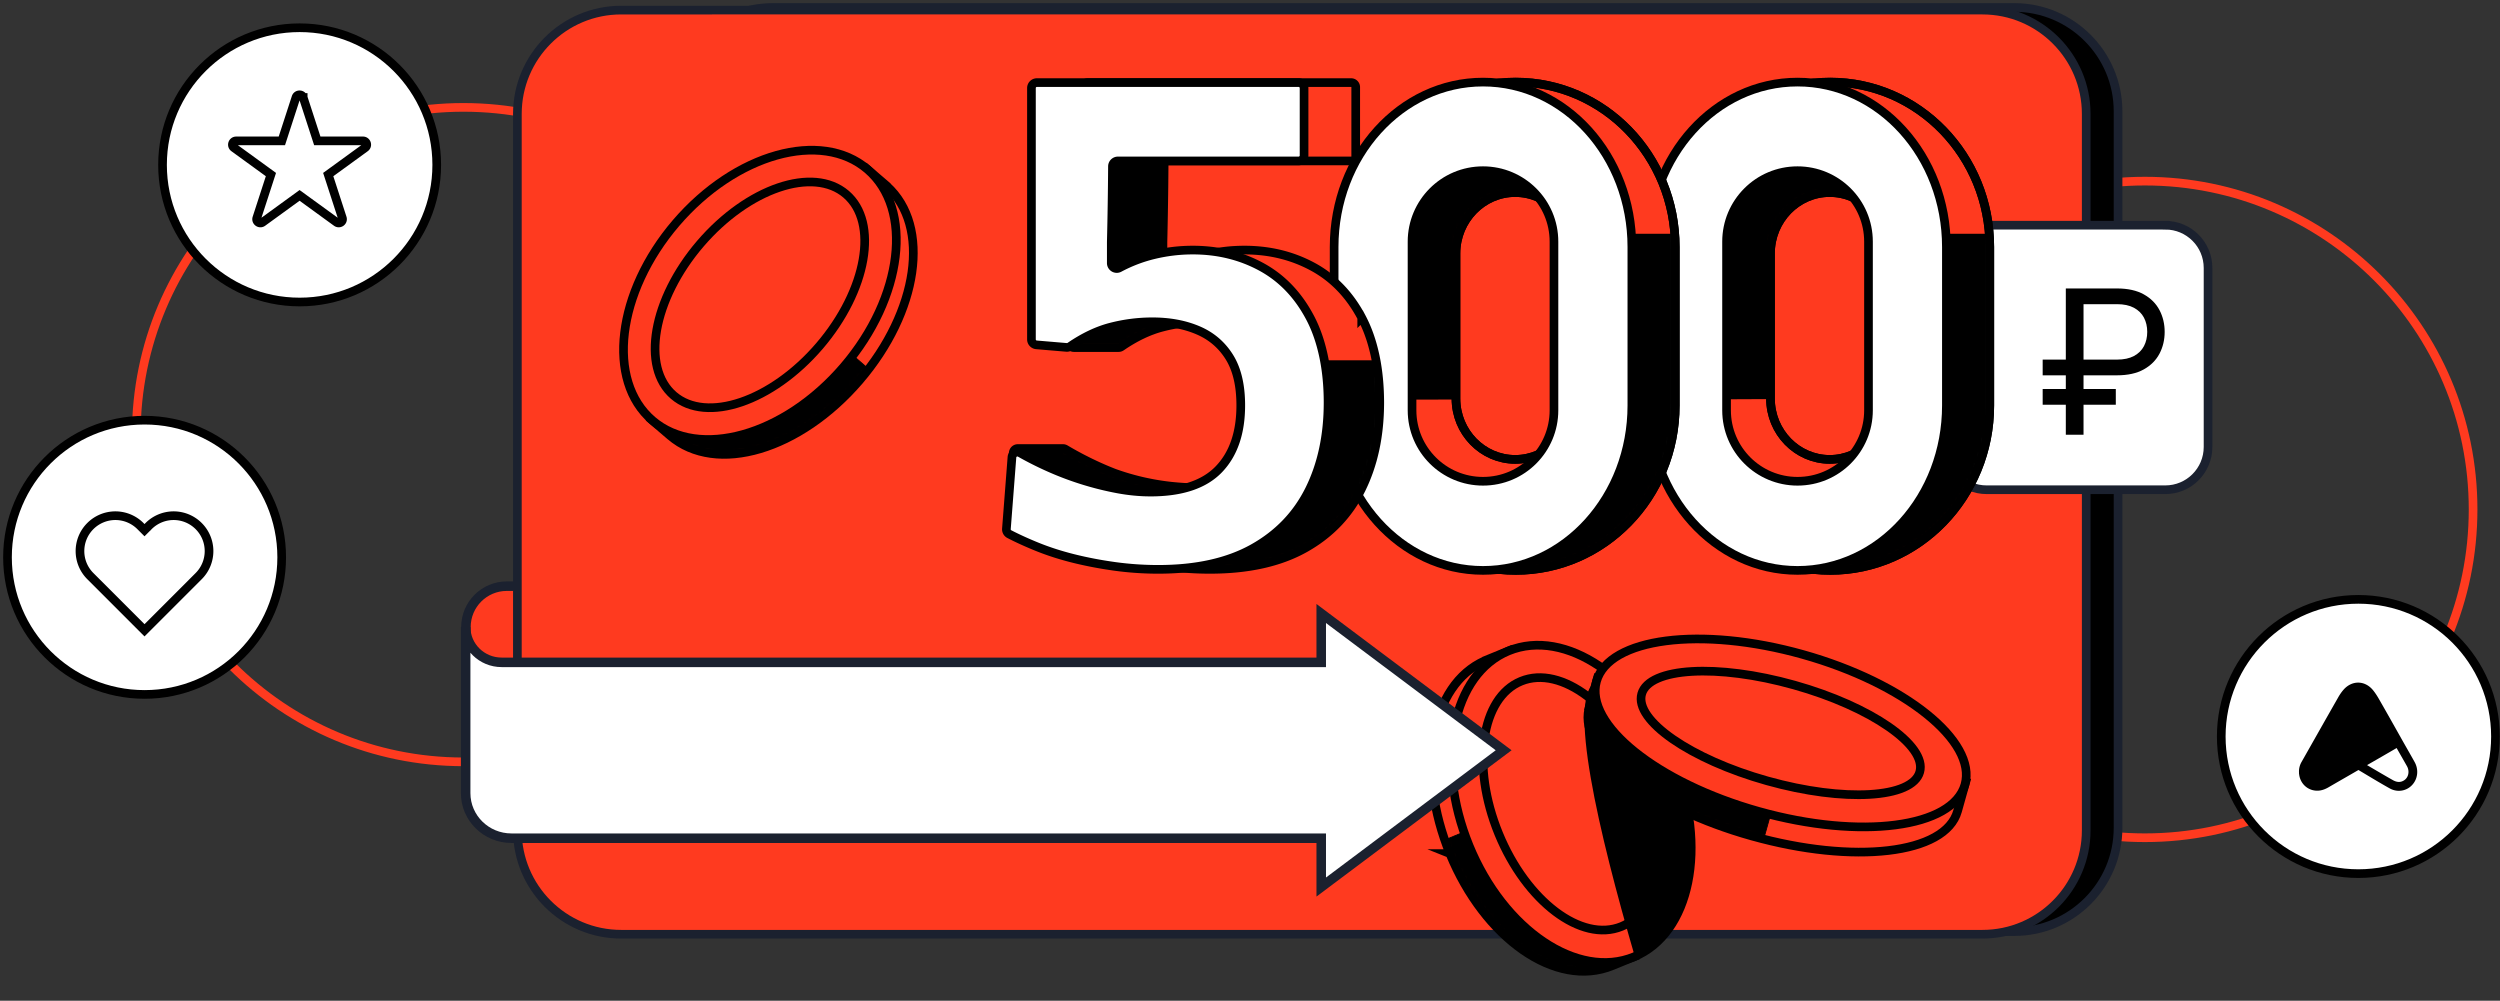
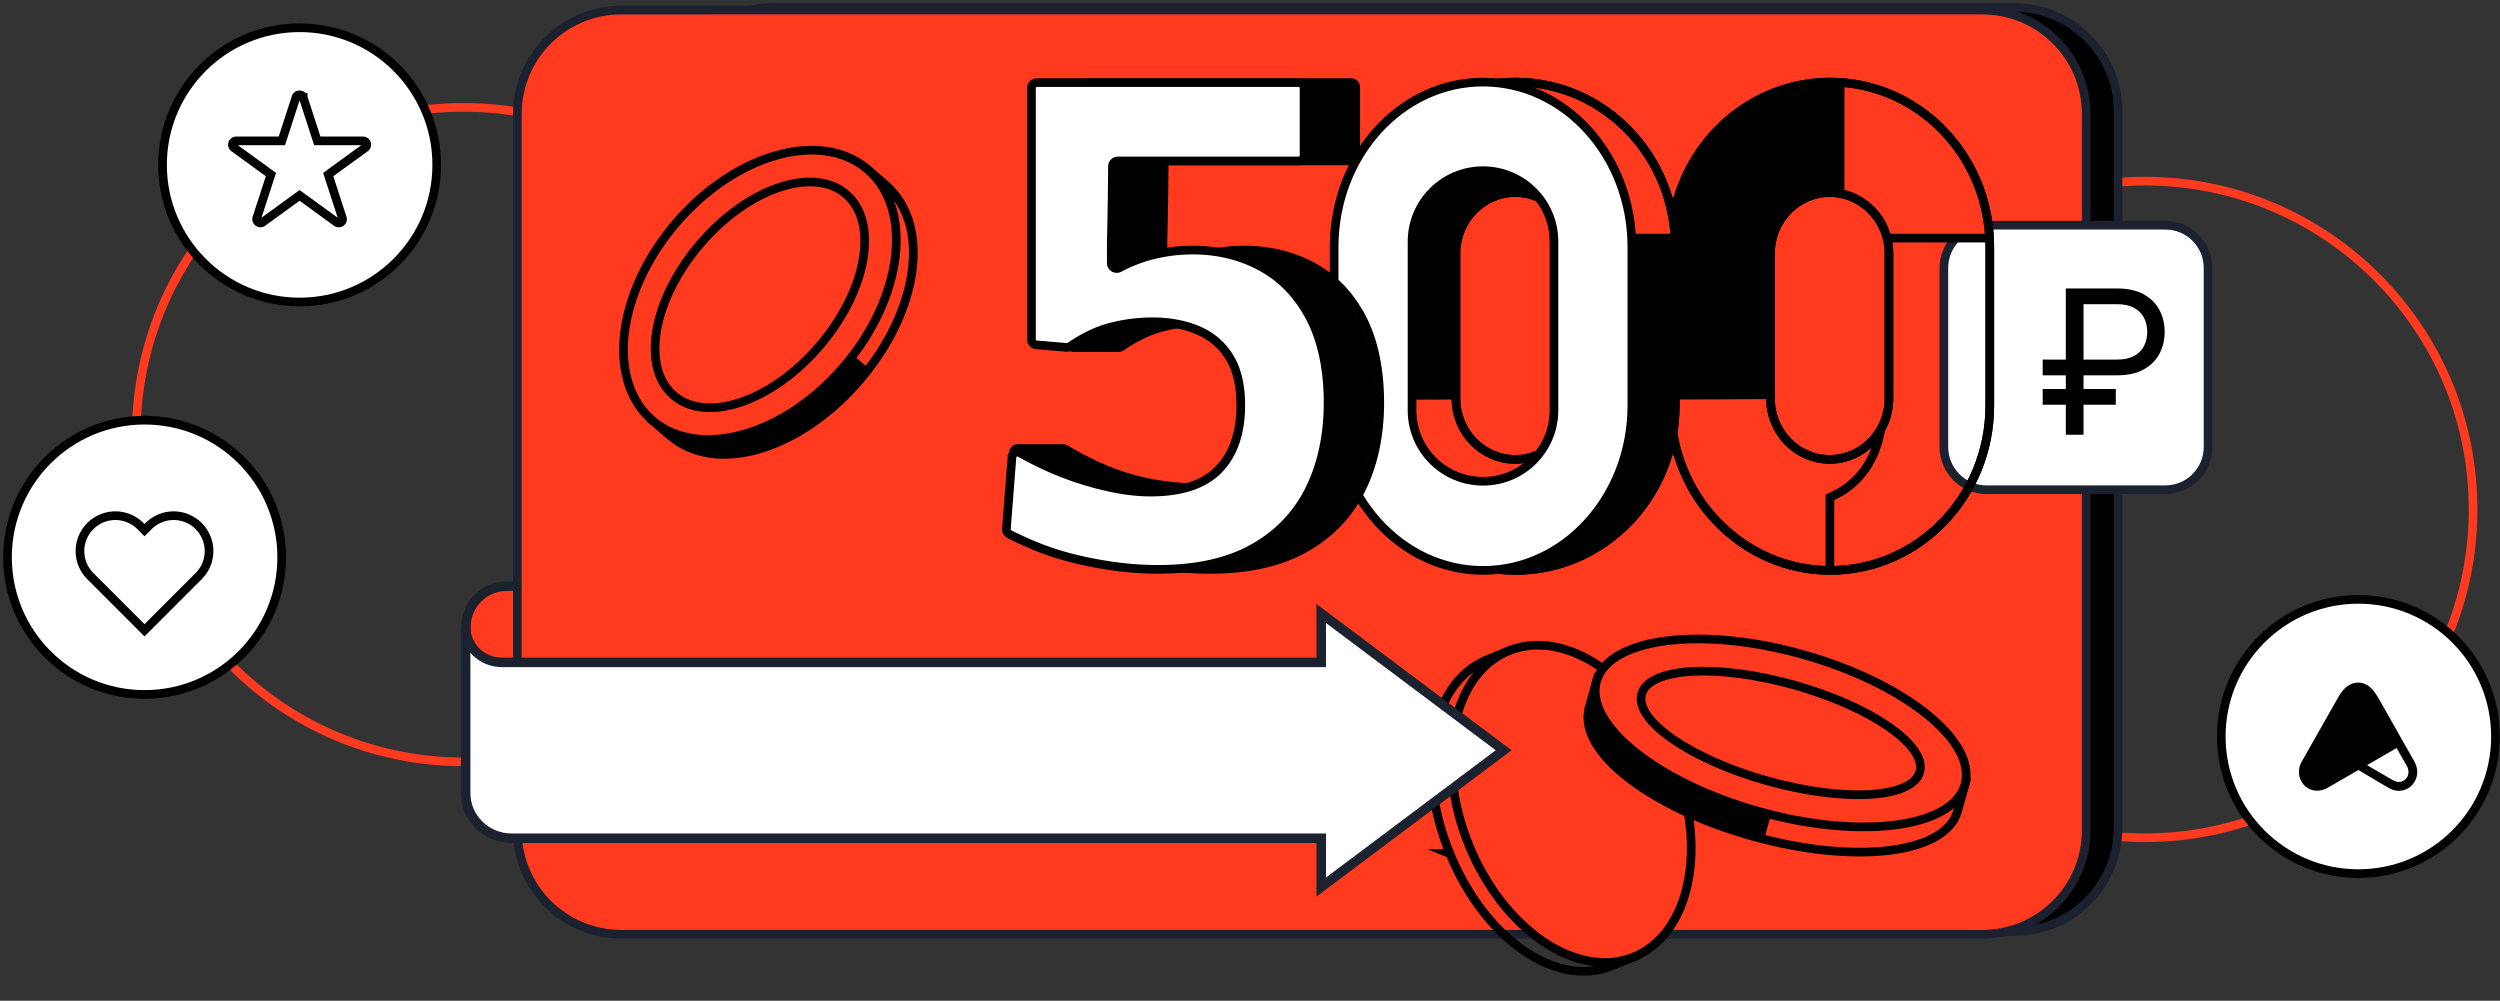
<svg xmlns="http://www.w3.org/2000/svg" width="667" height="267" fill="none">
  <rect width="100%" height="100%" fill="#333333" stroke="none" />
  <path d="M123.649 203.26c48.208 0 87.289-39.088 87.289-87.305 0-48.217-39.081-87.305-87.289-87.305-48.209 0-87.29 39.088-87.29 87.305 0 48.217 39.081 87.305 87.29 87.305ZM572.244 223.509c48.367 0 87.576-39.216 87.576-87.591 0-48.376-39.209-87.592-87.576-87.592-48.367 0-87.576 39.216-87.576 87.592 0 48.375 39.209 87.591 87.576 87.591Z" stroke="#FF3A1F" stroke-width="2.312" stroke-miterlimit="10" />
  <path d="M38.578 185.276c20.203 0 36.58-16.38 36.58-36.587 0-20.206-16.377-36.587-36.58-36.587s-36.58 16.381-36.58 36.587c0 20.207 16.377 36.587 36.58 36.587ZM79.942 80.577c20.203 0 36.58-16.38 36.58-36.587 0-20.206-16.377-36.587-36.58-36.587s-36.58 16.38-36.58 36.587c0 20.206 16.377 36.587 36.58 36.587ZM629.21 233.082c20.203 0 36.581-16.38 36.581-36.587 0-20.206-16.378-36.587-36.581-36.587-20.203 0-36.58 16.381-36.58 36.587 0 20.207 16.377 36.587 36.58 36.587Z" fill="#fff" stroke="#000" stroke-width="2.312" stroke-miterlimit="10" />
  <path d="M205.04 156.386v46.923h-80.731v-36.014c0-6.021 4.888-10.909 10.907-10.909h69.824Z" fill="#FF3A1F" stroke="#1B212F" stroke-width="2.543" stroke-miterlimit="10" />
  <path d="M178.533 29.697v191.149c0 15.301 12.402 27.705 27.7 27.705h331.164c15.298 0 27.7-12.404 27.7-27.705V29.697c0-15.3-12.402-27.705-27.7-27.705H206.233c-15.298 0-27.7 12.404-27.7 27.705Z" fill="#000" stroke="#1B212F" stroke-width="2.312" stroke-miterlimit="10" />
  <path d="M138.036 30.4v191.149c0 15.301 12.401 27.705 27.699 27.705h363.167c15.298 0 27.7-12.404 27.7-27.705V30.4c0-15.301-12.402-27.705-27.7-27.705H165.735c-15.298 0-27.699 12.404-27.699 27.705Z" fill="#FF3A1F" stroke="#1B212F" stroke-width="2.312" stroke-miterlimit="10" />
  <path d="M577.7 60.08h-47.668c-6.301 0-11.408 5.11-11.408 11.412v47.761c0 6.302 5.107 11.411 11.408 11.411H577.7c6.3 0 11.408-5.109 11.408-11.411V71.492c0-6.302-5.108-11.411-11.408-11.411Z" fill="#fff" stroke="#1B212F" stroke-width="2.312" stroke-miterlimit="10" />
  <path d="M564.803 100.135h-19.818v-4.193h19.818c1.83 0 3.341-.321 4.536-.961 1.195-.643 2.082-1.519 2.667-2.63.584-1.112.876-2.379.876-3.803 0-1.423-.294-2.69-.876-3.802-.585-1.111-1.475-1.987-2.667-2.63-1.195-.642-2.706-.964-4.536-.964h-8.918v34.84h-4.725V76.96h13.643c2.895 0 5.285.527 7.166 1.58 1.879 1.055 3.277 2.46 4.192 4.214.915 1.754 1.372 3.684 1.372 5.794 0 2.11-.457 4.04-1.372 5.795-.915 1.754-2.313 3.157-4.192 4.21-1.881 1.055-4.268 1.582-7.166 1.582Zm-.305 3.658v4.193h-19.513v-4.193h19.513Z" fill="#000" />
  <path d="m80.887 25.997 3.764 11.59h12.185c.978 0 1.382 1.251.592 1.824l-9.858 7.163 3.764 11.59c.303.93-.76 1.702-1.55 1.129l-9.858-7.163-9.858 7.163c-.79.573-1.854-.199-1.551-1.128l3.764-11.591-9.858-7.163c-.79-.573-.383-1.823.592-1.823H75.2l3.764-11.591c.303-.93 1.615-.93 1.918 0h.005ZM53.005 140.355a9.44 9.44 0 0 0-13.355 0l-1.095 1.095-1.095-1.095a9.44 9.44 0 0 0-13.355 0c-3.688 3.689-3.688 9.668 0 13.356l14.445 14.448.005-.005.005.005 14.445-14.448c3.688-3.688 3.688-9.667 0-13.356Z" stroke="#000" stroke-width="2.312" stroke-miterlimit="10" />
  <path d="M613.945 205.939a4.513 4.513 0 0 1 .601-2.346c3.258-5.741 6.496-11.482 9.775-17.224.388-.698.853-1.377 1.377-1.978 2.017-2.288 5.024-2.249 6.963.097.697.853 1.28 1.824 1.823 2.792 1.996 3.472 3.956 6.964 5.915 10.454 1.105 1.96 2.23 3.899 3.317 5.856 1.007 1.803.776 3.976-.562 5.432-1.32 1.454-3.492 1.842-5.333.795-2.773-1.551-5.507-3.22-8.243-4.849-.252-.155-.407-.176-.659-.019-2.657 1.551-5.333 3.065-7.99 4.616-1.241.719-2.522 1.047-3.917.64-1.842-.543-3.064-2.249-3.064-4.266h-.003Zm16.483-1.842c.155.115.271.212.407.291.931.561 1.863 1.105 2.791 1.648 1.493.873 2.986 1.745 4.5 2.6 1.164.659 2.366.813 3.568.058 1.474-.932 1.899-2.929.989-4.558-.95-1.687-1.921-3.356-2.87-5.043-.058-.097-.137-.194-.213-.291a1490.25 1490.25 0 0 1-9.172 5.295Z" fill="#000" stroke="#000" stroke-width="1.156" stroke-miterlimit="10" />
  <mask id="a" style="mask-type:luminance" maskUnits="userSpaceOnUse" x="381" y="173" width="65" height="87">
-     <path d="M386.821 227.736c9.23 22.544 28.266 36.088 43.328 29.919l5.951-2.436-.405-.987c10.533-9.06 12.987-29.082 5.01-48.564-7.977-19.484-23.767-32.031-37.627-31.102l-.404-.989-6.445 2.639-.026.039c-14.639 6.493-18.498 29.205-9.377 51.483l-.005-.002Z" fill="#fff" />
-   </mask>
+     </mask>
  <g mask="url(#a)" stroke="#000" stroke-width=".231" stroke-miterlimit="10">
    <path d="m409.796 174.318-26.504-6.596-13.926 55.999 26.504 6.595 13.926-55.998Z" fill="#FF3A1F" />
    <path d="m422.066 208.822-41.126 17.173 20.543 49.215 41.127-17.173-20.544-49.215Z" fill="#000" />
  </g>
  <path d="M386.821 227.736c9.23 22.543 28.266 36.087 43.328 29.919l5.951-2.436-.405-.987c10.533-9.06 12.987-29.083 5.01-48.564-7.977-19.484-23.767-32.032-37.627-31.103l-.404-.989-6.445 2.64-.026.039c-14.639 6.492-18.498 29.205-9.377 51.483l-.005-.002Z" stroke="#000" stroke-width="2.312" stroke-miterlimit="10" />
  <path d="M435.947 255.283c15.06-6.166 19.783-29.44 10.55-51.983-9.233-22.543-28.926-35.819-43.986-29.653-15.06 6.167-19.784 29.441-10.551 51.984 9.233 22.543 28.927 35.819 43.987 29.652Z" fill="#FF3A1F" stroke="#000" stroke-width="2.312" stroke-miterlimit="10" />
-   <path d="M432.62 247.185c10.706-4.385 13.387-22.59 5.988-40.66-7.399-18.071-22.076-29.165-32.782-24.78-10.706 4.385-13.387 22.589-5.988 40.66 7.399 18.07 22.076 29.165 32.782 24.78Z" fill="#FF3A1F" stroke="#000" stroke-width="2.312" stroke-miterlimit="10" />
-   <path d="M431.185 182.649c-2.392-.95-3.822-1.521-5.234-.876-8.167 3.725.663 40.567 10.227 73.435 2.813-1.336 7.575-4.1 11.155-9.375 1.123-1.657 4.728-7.386 4.49-19.541-.28-14.205-5.181-37.5-20.636-43.646l-.002.003Z" fill="#000" />
+   <path d="M431.185 182.649l-.002.003Z" fill="#000" />
  <mask id="b" style="mask-type:luminance" maskUnits="userSpaceOnUse" x="423" y="174" width="102" height="54">
    <path d="M467.395 223.045c27.143 7.622 51.635 4.927 54.88-6.634l2.188-7.798-1.188-.333c-2.267-10.738-19.905-23.246-43.362-29.833-23.458-6.587-45.029-5.09-52.553 2.9l-1.193-.335-2.294 8.18.021.034c-2.681 11.517 16.679 26.289 43.499 33.819h.002Z" fill="#fff" />
  </mask>
  <g mask="url(#b)" stroke="#000" stroke-width=".231" stroke-miterlimit="10">
    <path d="m528.466 212.82-54.343-15.257-7.936 28.276 54.343 15.257 7.936-28.276Z" fill="#FF3A1F" />
    <path d="m480.131 189.714-66.21-18.591-13.215 47.091 66.211 18.591 13.214-47.091Z" fill="#000" />
  </g>
  <path d="M467.395 223.044c27.143 7.623 51.635 4.928 54.88-6.633l2.188-7.798-1.188-.333c-2.267-10.738-19.905-23.247-43.362-29.834-23.458-6.587-45.029-5.089-52.553 2.901l-1.193-.335-2.294 8.179.021.035c-2.681 11.517 16.679 26.288 43.499 33.818h.002Z" stroke="#000" stroke-width="2.312" stroke-miterlimit="10" />
  <path d="M524.247 209.34c3.246-11.563-16.126-27.112-43.27-34.731-27.143-7.618-51.779-4.421-55.025 7.143-3.246 11.563 16.126 27.112 43.27 34.731 27.143 7.618 51.779 4.42 55.025-7.143Z" fill="#FF3A1F" stroke="#000" stroke-width="2.312" stroke-miterlimit="10" />
  <path d="M512.191 205.964c1.982-7.06-13.02-17.447-33.506-23.199-20.487-5.751-38.701-4.691-40.683 2.37-1.981 7.06 13.02 17.446 33.507 23.198 20.487 5.752 38.701 4.692 40.682-2.369Z" fill="#FF3A1F" stroke="#000" stroke-width="2.312" stroke-miterlimit="10" />
  <mask id="c" style="mask-type:luminance" maskUnits="userSpaceOnUse" x="171" y="44" width="73" height="78">
    <path d="M229.327 101.459c-15.847 18.499-38.177 25.371-50.533 14.778l-4.883-4.183.694-.809c-7.15-11.915-3.187-31.69 10.509-47.679 13.697-15.987 32.629-22.934 45.496-17.692l.695-.812 5.29 4.533.014.044c11.857 10.765 8.381 33.54-7.279 51.82h-.003Z" fill="#fff" />
  </mask>
  <g mask="url(#c)" stroke="#000" stroke-width=".231" stroke-miterlimit="10">
    <path d="m219.934 101.081 27.233 2.072 4.376-57.538-27.233-2.072-4.376 57.538Z" fill="#FF3A1F" />
    <path d="m166.843 112.708 33.645 29.232 34.968-40.262-33.645-29.232-34.968 40.262Z" fill="#000" />
  </g>
  <path d="M229.327 101.459c-15.848 18.499-38.177 25.37-50.533 14.778l-4.883-4.183.693-.809c-7.149-11.915-3.186-31.69 10.51-47.679 13.696-15.987 32.629-22.934 45.496-17.693l.695-.81 5.29 4.532.013.044c11.857 10.765 8.382 33.54-7.279 51.82h-.002Z" stroke="#000" stroke-width="2.312" stroke-miterlimit="10" />
  <path d="M225.126 97.838c15.851-18.498 18.681-42.076 6.322-52.664-12.36-10.588-35.228-4.176-51.079 14.32-15.85 18.498-18.68 42.076-6.321 52.664 12.359 10.588 35.228 4.177 51.078-14.32Z" fill="#FF3A1F" stroke="#000" stroke-width="2.312" stroke-miterlimit="10" />
  <path d="M218.647 92.297c12.703-14.828 15.879-32.953 7.094-40.481-8.786-7.53-26.205-1.611-38.908 13.218-12.703 14.828-15.879 32.953-7.094 40.481 8.785 7.529 26.205 1.611 38.908-13.218Z" fill="#FF3A1F" stroke="#000" stroke-width="2.312" stroke-miterlimit="10" />
  <path d="M133.835 176.711h218.668V163.68l48.669 36.492-48.669 36.492v-13.03H136.462c-6.752 0-12.226-5.383-12.226-12.021V167.272c0 5.212 4.298 9.439 9.599 9.439Z" fill="#fff" stroke="#1B212F" stroke-width="2.543" stroke-miterlimit="10" />
  <mask id="d" style="mask-type:luminance" maskUnits="userSpaceOnUse" x="445" y="21" width="86" height="132">
    <path d="M488.31 21.903c-23.489 0-42.565 19.648-42.565 43.997v42.286c0 24.206 19.076 43.997 42.565 43.997 23.49 0 42.566-19.648 42.566-43.997V65.9c0-24.347-19.076-43.997-42.566-43.997Zm15.661 84.432c0 8.97-7.117 16.232-15.802 16.232-8.684 0-15.801-7.262-15.801-16.232V67.608c0-8.97 7.117-16.232 15.801-16.232 8.685 0 15.802 7.262 15.802 16.232v38.727Z" fill="#fff" />
  </mask>
  <g mask="url(#d)" stroke="#000" stroke-width="2.312" stroke-miterlimit="10">
-     <path d="M546.252 60.062h-60.218V160.44h60.218V60.061Z" fill="#000" />
    <path d="M545.263 9.848h-60.216v53.678h60.216V9.848Z" fill="#FF3A1F" />
    <path d="M490.938 18.649H425.86v109.825h65.078V18.649Z" fill="#000" />
    <path d="m439.335 105.471 62.76-.291c.235 2.158 1.448 15.157-7.453 23.389-2.1 1.944-4.356 3.241-6.424 4.117v26.463h-48.883v-53.678Z" fill="#FF3A1F" />
  </g>
  <path d="M488.31 21.903c-23.489 0-42.565 19.648-42.565 43.997v42.287c0 24.205 19.076 43.996 42.565 43.996 23.49 0 42.566-19.647 42.566-43.996V65.9c0-24.346-19.076-43.997-42.566-43.997Zm15.661 84.432c0 8.97-7.117 16.232-15.802 16.232-8.684 0-15.801-7.262-15.801-16.232V67.608c0-8.97 7.117-16.232 15.801-16.232 8.685 0 15.802 7.262 15.802 16.232v38.727Z" stroke="#000" stroke-width="2.312" stroke-miterlimit="10" />
  <path d="M488.31 21.903c-23.489 0-42.565 19.648-42.565 43.997v42.287c0 24.205 19.076 43.997 42.565 43.997 23.49 0 42.566-19.648 42.566-43.997V65.9c0-24.346-19.076-43.997-42.566-43.997Zm15.661 84.432c0 8.97-7.117 16.232-15.802 16.232-8.684 0-15.801-7.262-15.801-16.232V67.608c0-8.97 7.117-16.232 15.801-16.232 8.685 0 15.802 7.262 15.802 16.232v38.727Z" stroke="#000" stroke-width="2.312" stroke-linecap="round" stroke-linejoin="round" />
-   <path d="M479.58 21.903c-21.923 0-39.718 19.648-39.718 43.997v42.287c0 24.205 17.795 43.997 39.718 43.997 21.923 0 39.718-19.648 39.718-43.997V65.9c0-24.346-17.795-43.997-39.718-43.997Zm18.933 87.564c0 10.394-8.4 18.936-18.933 18.936-10.392 0-18.933-8.401-18.933-18.936V64.474c0-10.394 8.4-18.936 18.933-18.936 10.392 0 18.933 8.402 18.933 18.936v44.993Z" fill="#fff" stroke="#000" stroke-width="2.312" stroke-linecap="round" stroke-linejoin="round" />
  <mask id="e" style="mask-type:luminance" maskUnits="userSpaceOnUse" x="361" y="21" width="86" height="132">
    <path d="M404.395 21.903c-23.49 0-42.565 19.648-42.565 43.997v42.286c0 24.206 19.075 43.997 42.565 43.997 23.489 0 42.565-19.648 42.565-43.997V65.9c0-24.347-19.076-43.997-42.565-43.997Zm15.658 84.432c0 8.97-7.117 16.232-15.801 16.232-8.684 0-15.802-7.262-15.802-16.232V67.608c0-8.97 7.118-16.232 15.802-16.232s15.801 7.262 15.801 16.232v38.727Z" fill="#fff" />
  </mask>
  <g mask="url(#e)" stroke="#000" stroke-width="2.312" stroke-miterlimit="10">
    <path d="M462.334 60.062h-60.218V160.44h60.218V60.061Z" fill="#000" />
    <path d="M461.345 9.848H401.13v53.678h60.215V9.848Z" fill="#FF3A1F" />
    <path d="M407.02 18.649h-65.077v109.825h65.077V18.649Z" fill="#000" />
    <path d="m355.417 105.471 43.889-.035 17.218.513c.624 1.671 2.528 7.41.257 14.136-2.678 7.925-9.186 11.396-10.535 12.081l-.513 26.983h-50.314v-53.678h-.002Z" fill="#FF3A1F" />
  </g>
  <path d="M404.395 21.903c-23.49 0-42.565 19.648-42.565 43.997v42.287c0 24.205 19.075 43.996 42.565 43.996 23.489 0 42.565-19.647 42.565-43.996V65.9c0-24.346-19.076-43.997-42.565-43.997Zm15.658 84.432c0 8.97-7.117 16.232-15.801 16.232-8.684 0-15.802-7.262-15.802-16.232V67.608c0-8.97 7.118-16.232 15.802-16.232s15.801 7.262 15.801 16.232v38.727Z" stroke="#000" stroke-width="2.312" stroke-miterlimit="10" />
  <path d="M404.395 21.903c-23.49 0-42.565 19.648-42.565 43.997v42.287c0 24.205 19.075 43.997 42.565 43.997 23.489 0 42.565-19.648 42.565-43.997V65.9c0-24.346-19.076-43.997-42.565-43.997Zm15.658 84.432c0 8.97-7.117 16.232-15.801 16.232-8.684 0-15.802-7.262-15.802-16.232V67.608c0-8.97 7.118-16.232 15.802-16.232s15.801 7.262 15.801 16.232v38.727Z" stroke="#000" stroke-width="2.312" stroke-linecap="round" stroke-linejoin="round" />
  <path d="M395.663 21.903c-21.923 0-39.719 19.648-39.719 43.997v42.287c0 24.205 17.796 43.997 39.719 43.997 21.922 0 39.718-19.648 39.718-43.997V65.9c0-24.346-17.796-43.997-39.718-43.997Zm18.934 87.564c0 10.394-8.399 18.936-18.932 18.936-10.392 0-18.933-8.401-18.933-18.936V64.474c0-10.394 8.4-18.936 18.933-18.936 10.392 0 18.932 8.402 18.932 18.936v44.993Z" fill="#fff" stroke="#000" stroke-width="2.312" stroke-linecap="round" stroke-linejoin="round" />
  <mask id="f" style="mask-type:luminance" maskUnits="userSpaceOnUse" x="270" y="22" width="99" height="130">
    <path d="M363.304 84.742c-3.203-6.07-7.547-10.59-13.031-13.562-5.483-2.973-11.572-4.459-18.267-4.459-3.464 0-6.884.405-10.26 1.209a38.719 38.719 0 0 0-9.391 3.573 1.2 1.2 0 0 1-.564.143h-.305c-.67 0-1.213-.543-1.213-1.213v-5.847c.116-4.83.201-9.708.261-14.63.023-1.94.039-3.877.053-5.811a1.213 1.213 0 0 1 1.211-1.204h48.694c.67 0 1.213-.543 1.213-1.214V23.251c0-.67-.543-1.213-1.213-1.213h-70.307c-.67 0-1.213.543-1.213 1.213v47.727c0 .072-.007.146-.019.215l-3.632 20.11a1.212 1.212 0 0 0 1.192 1.429h11.956c.243 0 .483-.076.684-.215 3.702-2.545 7.337-4.285 10.905-5.221a44.116 44.116 0 0 1 11.212-1.44c4.559 0 8.615.76 12.164 2.276 3.55 1.519 6.334 3.902 8.356 7.154 2.022 3.252 3.032 7.539 3.032 12.867 0 7.308-1.948 12.991-5.844 17.045-2.459 2.561-5.789 4.31-9.983 5.253.684-.423 1.32-.829 1.895-1.208-7.538 1.192-19.85 1.934-33.615-3.026a85.241 85.241 0 0 1-3.887-1.625 91.43 91.43 0 0 1-9.156-4.754 1.213 1.213 0 0 0-.61-.169h-12.069c-.74 0-1.308.661-1.202 1.394 1.574 10.759 6.339 15.381 8.134 16.9 1.008.85 2.071 1.56 3.178 2.145.418.222.656.679.619 1.153a1.21 1.21 0 0 0 .64 1.167c2.249 1.172 4.753 2.318 7.522 3.437 3.059 1.239 6.334 2.293 9.828 3.16 3.491.866 7.142 1.562 10.953 2.089 3.808.525 7.677.788 11.603.788 10.158 0 18.586-1.874 25.282-5.621 6.697-3.746 11.702-8.965 15.023-15.652 3.318-6.688 4.98-14.429 4.98-23.223 0-8.794-1.602-16.597-4.807-22.666l-.002.002Z" fill="#fff" />
  </mask>
  <g mask="url(#f)" stroke="#000" stroke-width="2.312" stroke-miterlimit="10">
    <path d="M373.679 12.706h-57.71v154.816h57.71V12.706Z" fill="#000" />
-     <path d="M396.968 3.578h-68.585v93.705h68.585V3.578Z" fill="#FF3A1F" />
    <path d="M320.667 21.754h-62.369V134.66h62.369V21.754Z" fill="#000" />
  </g>
  <path d="M363.304 84.742c-3.203-6.07-7.547-10.59-13.031-13.562-5.483-2.973-11.572-4.459-18.267-4.459-3.464 0-6.884.405-10.26 1.209a38.723 38.723 0 0 0-9.391 3.573 1.2 1.2 0 0 1-.564.143h-.305c-.67 0-1.213-.543-1.213-1.213v-5.847c.116-4.83.201-9.708.261-14.63.023-1.94.039-3.877.053-5.811a1.213 1.213 0 0 1 1.211-1.204h48.694c.67 0 1.213-.543 1.213-1.214V23.251c0-.67-.543-1.213-1.213-1.213h-70.307c-.67 0-1.213.543-1.213 1.213v47.727c0 .072-.007.146-.019.215l-3.632 20.11a1.212 1.212 0 0 0 1.192 1.429h11.956c.243 0 .483-.076.684-.215 3.702-2.545 7.337-4.285 10.905-5.221a44.111 44.111 0 0 1 11.212-1.44c4.559 0 8.615.76 12.164 2.276 3.55 1.519 6.334 3.902 8.356 7.154 2.022 3.252 3.032 7.539 3.032 12.867 0 7.308-1.948 12.991-5.844 17.045-2.459 2.561-5.789 4.31-9.983 5.253.684-.423 1.32-.829 1.895-1.208-7.538 1.192-19.85 1.934-33.615-3.026a85.241 85.241 0 0 1-3.887-1.625 91.43 91.43 0 0 1-9.156-4.754 1.213 1.213 0 0 0-.61-.169h-12.069c-.74 0-1.308.661-1.202 1.394 1.574 10.759 6.339 15.381 8.134 16.9 1.008.85 2.071 1.56 3.178 2.145.418.222.656.679.619 1.153a1.21 1.21 0 0 0 .64 1.167c2.249 1.172 4.753 2.318 7.522 3.437 3.059 1.239 6.334 2.293 9.828 3.16 3.491.866 7.142 1.562 10.953 2.089 3.808.525 7.677.788 11.603.788 10.158 0 18.586-1.874 25.282-5.621 6.697-3.746 11.702-8.965 15.023-15.652 3.318-6.688 4.98-14.429 4.98-23.223 0-8.794-1.602-16.597-4.807-22.666l-.002.002Z" stroke="#000" stroke-width="2.312" stroke-miterlimit="10" />
  <path d="M349.525 84.742c-3.203-6.07-7.547-10.59-13.031-13.563-5.483-2.972-11.572-4.458-18.267-4.458-3.464 0-6.884.404-10.26 1.209a38.783 38.783 0 0 0-9.338 3.543 1.443 1.443 0 0 1-.679.17 1.458 1.458 0 0 1-1.458-1.458v-5.602a1153.828 1153.828 0 0 0 .312-20.198c.004-.8.656-1.447 1.455-1.447h48.206c.805 0 1.459-.652 1.459-1.458V23.494c0-.805-.652-1.459-1.459-1.459h-69.816c-.805 0-1.459.652-1.459 1.459v67.06c0 .758.58 1.39 1.334 1.452l8.021.68c.332.027.667-.063.942-.253 3.661-2.5 7.256-4.213 10.785-5.138a44.111 44.111 0 0 1 11.212-1.44c4.559 0 8.615.76 12.164 2.277 3.55 1.519 6.334 3.901 8.356 7.153 2.022 3.252 3.032 7.54 3.032 12.867 0 7.308-1.948 12.992-5.844 17.045-3.896 4.057-9.973 6.086-18.228 6.086-2.828 0-5.744-.28-8.744-.837a82.156 82.156 0 0 1-18.616-5.852 89.841 89.841 0 0 1-7.452-3.772 1.455 1.455 0 0 0-2.163 1.156l-1.479 19.123c-.044.58.256 1.135.772 1.403 2.211 1.144 4.67 2.265 7.378 3.363 3.06 1.239 6.334 2.293 9.828 3.159 3.492.867 7.143 1.563 10.953 2.09 3.809.524 7.677.788 11.603.788 10.158 0 18.586-1.875 25.283-5.621 6.696-3.747 11.702-8.965 15.022-15.652 3.319-6.689 4.98-14.429 4.98-23.223 0-8.794-1.601-16.597-4.806-22.666h.002Z" fill="#fff" stroke="#000" stroke-width="2.312" stroke-linecap="round" stroke-linejoin="round" />
</svg>